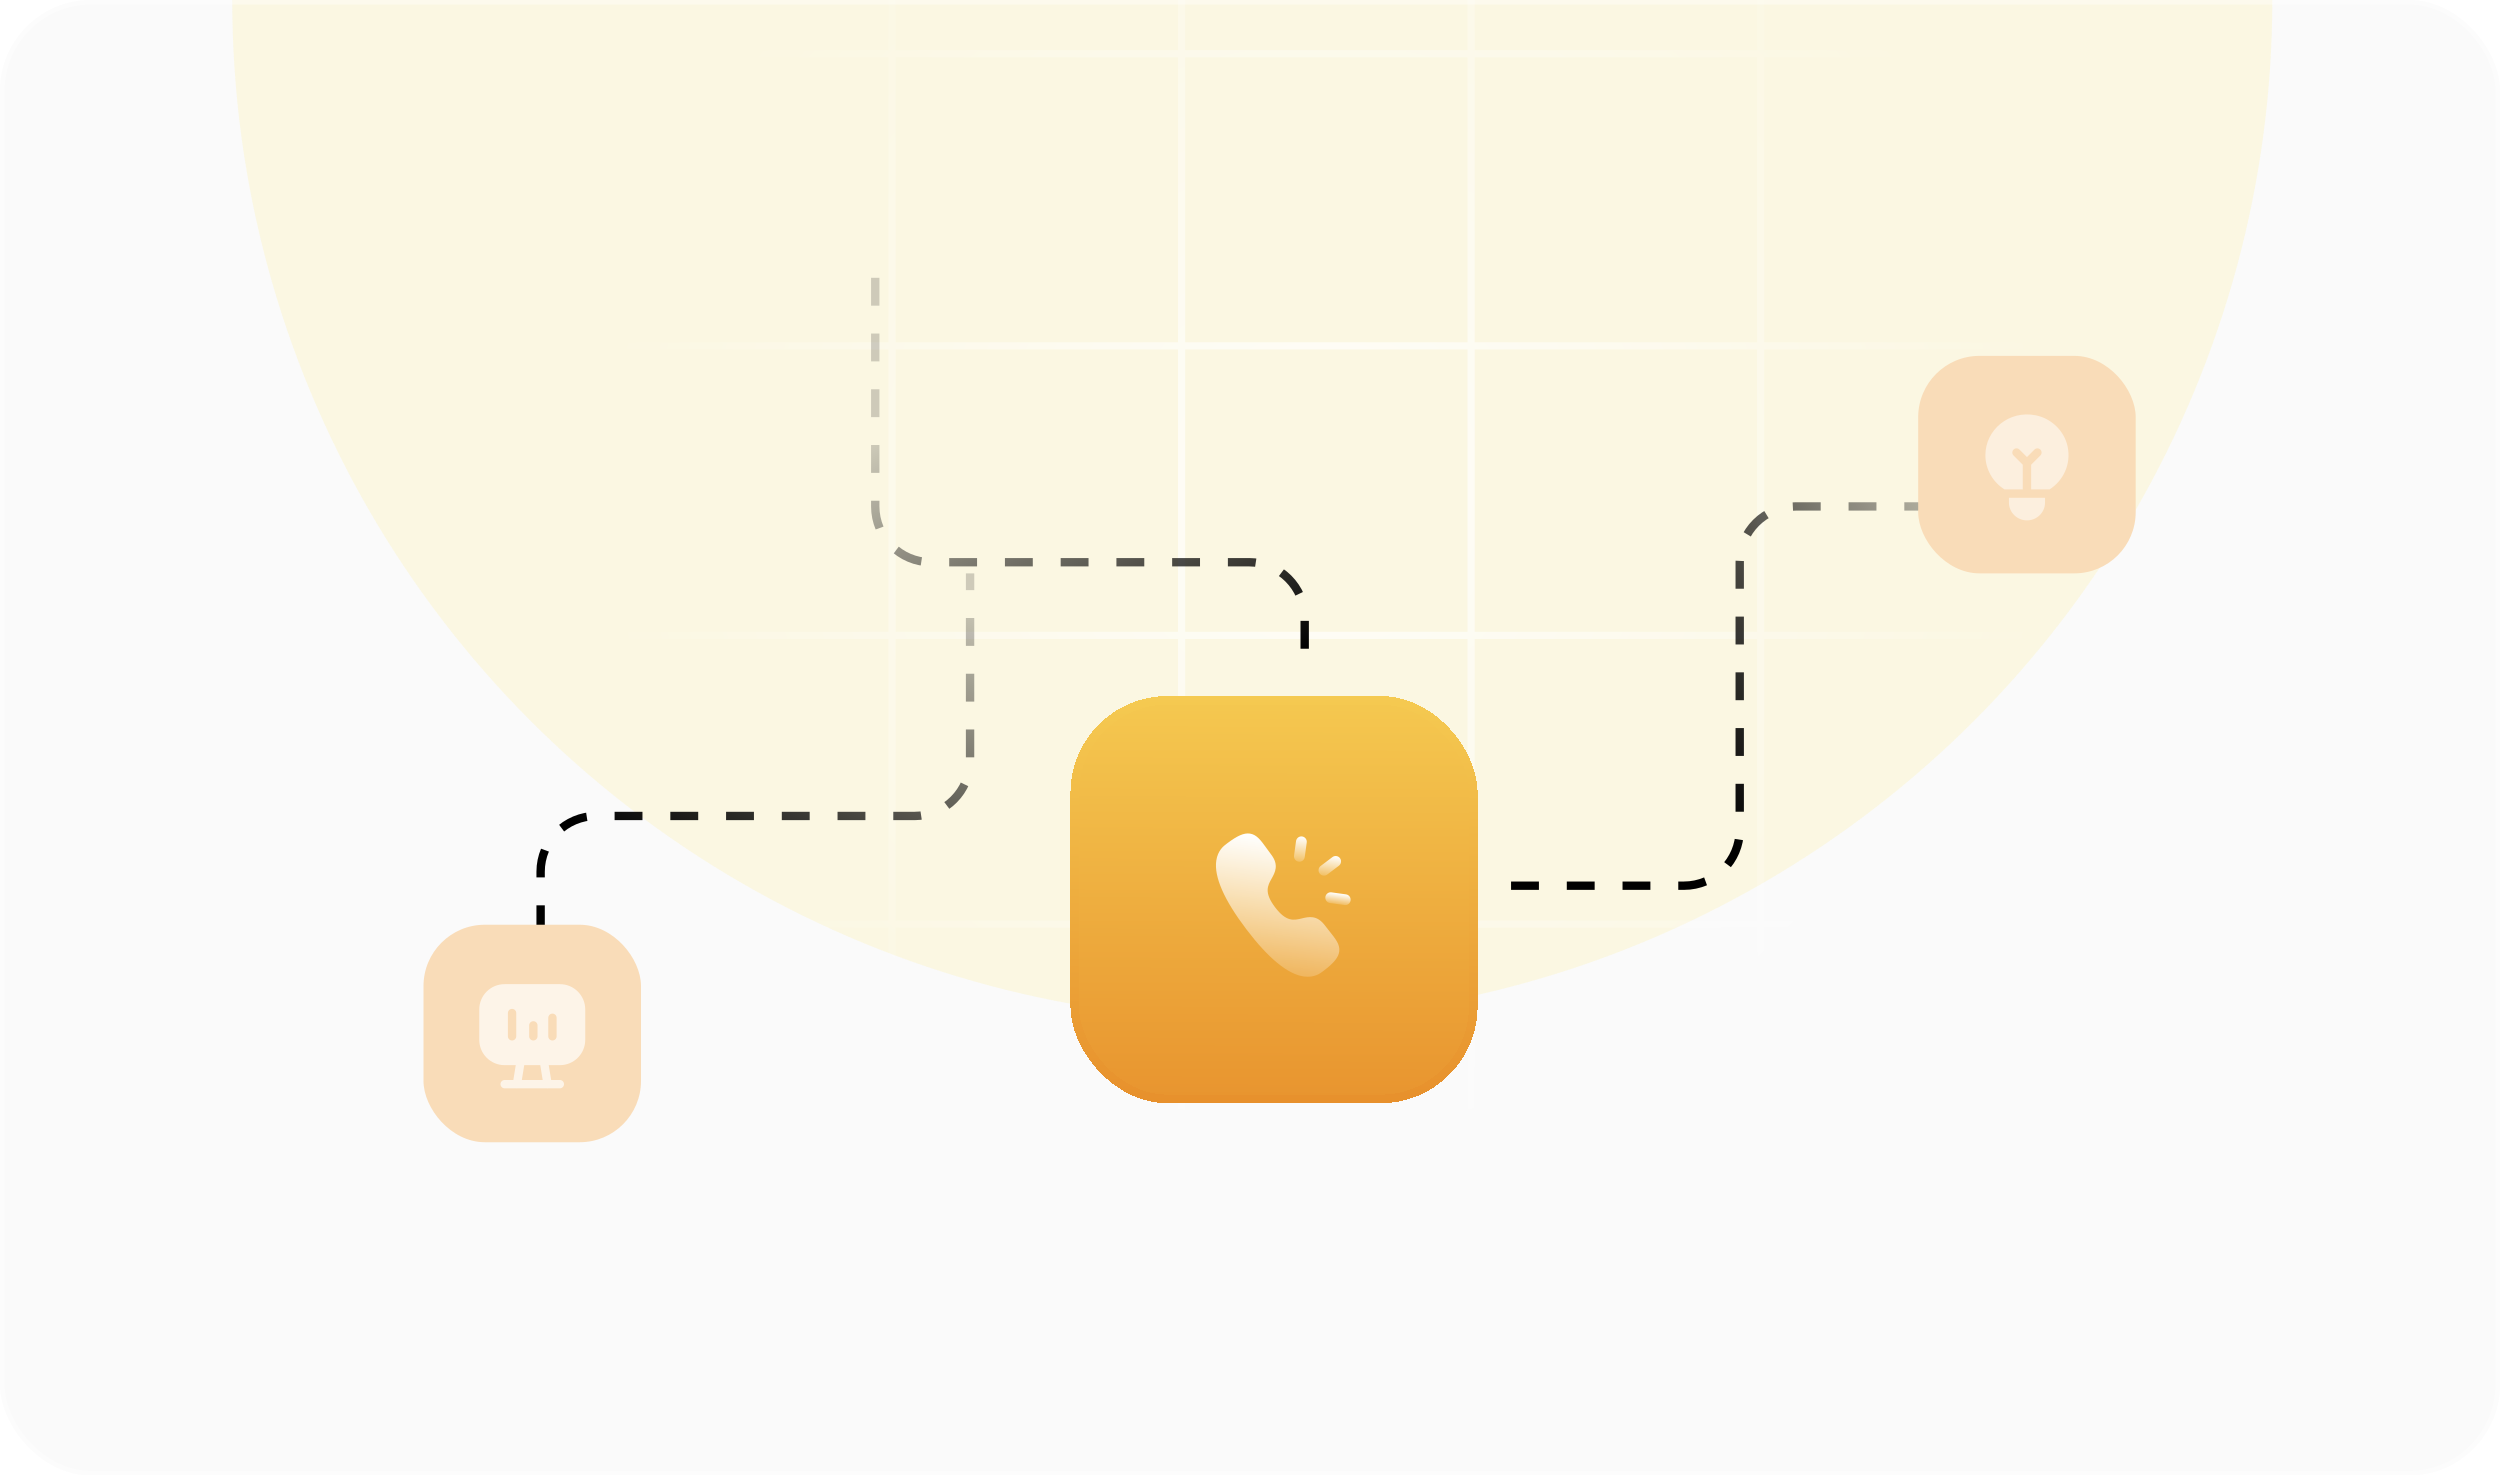
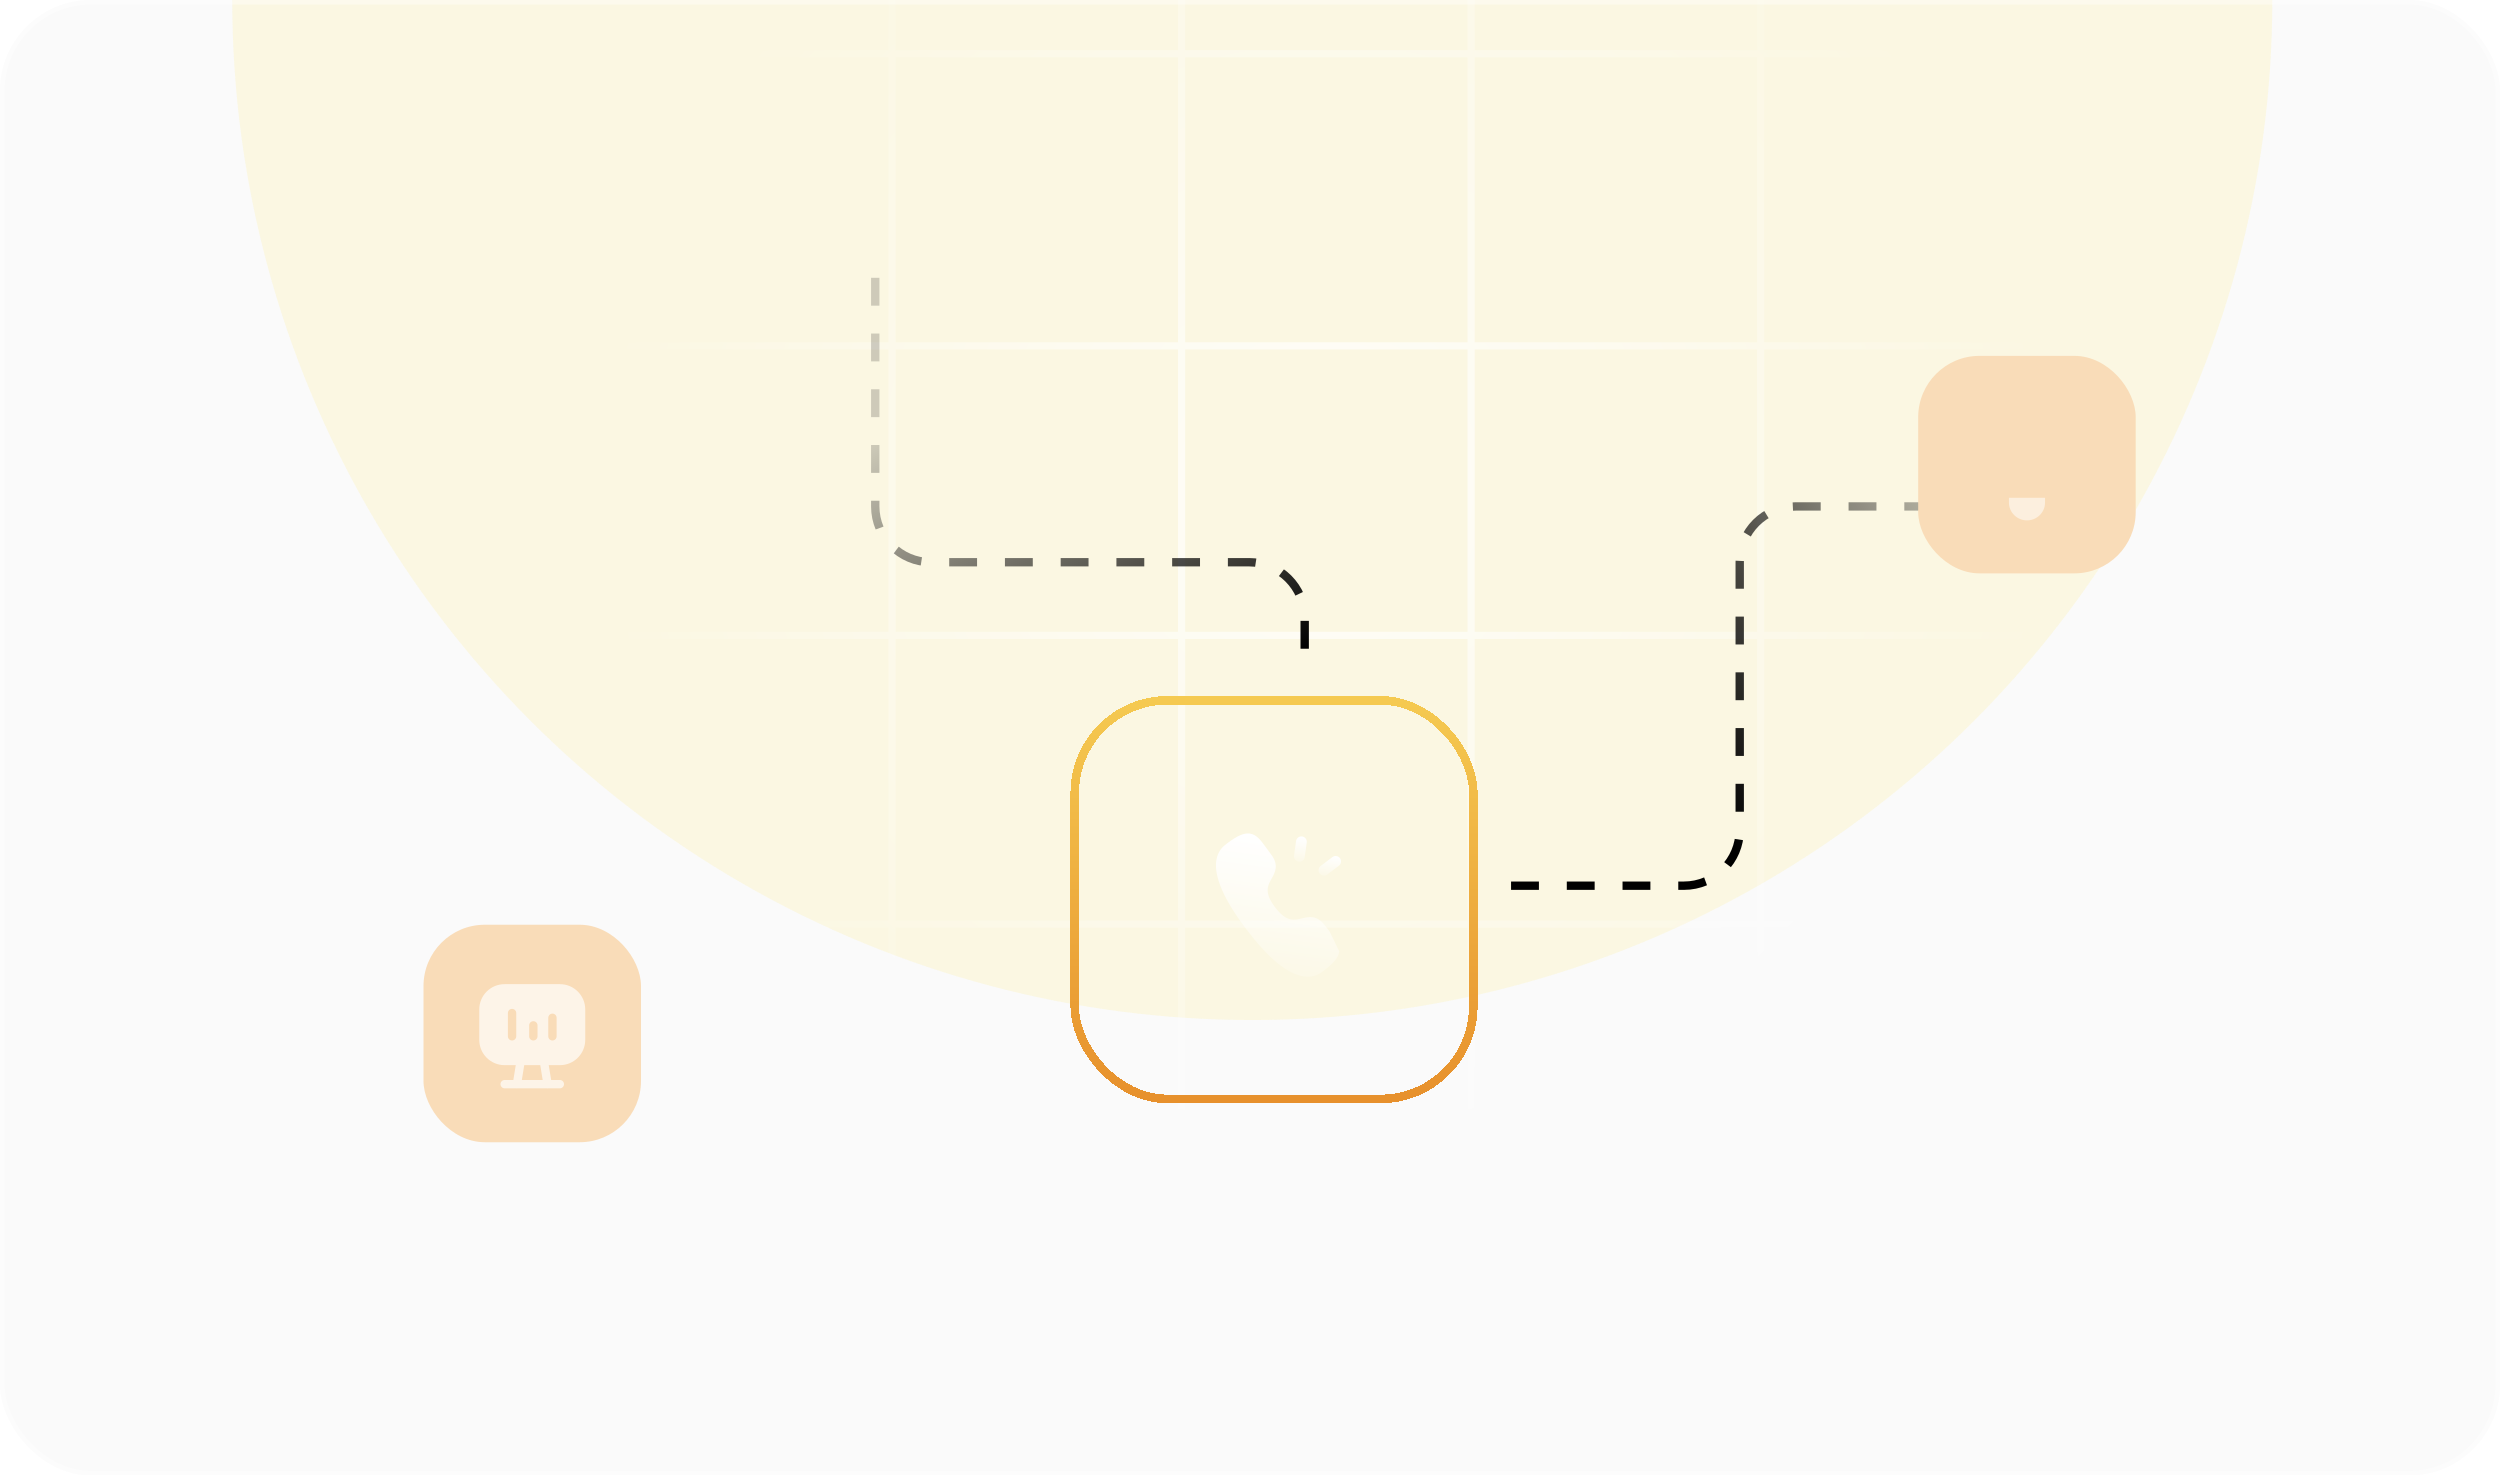
<svg xmlns="http://www.w3.org/2000/svg" width="549" height="324" viewBox="0 0 549 324" fill="none">
  <g clip-path="url(#clip0_1800_3459)">
    <rect width="549" height="324" rx="20" fill="#FAFAFA" />
    <g opacity="0.7" filter="url(#filter0_f_1800_3459)">
      <circle cx="275" r="224" fill="#FCF2BE" fill-opacity="0.56" />
    </g>
    <path opacity="0.8" fill-rule="evenodd" clip-rule="evenodd" d="M449.466 -50.423H387.42V11.01H449.466V-50.423ZM450.255 -51.212V-52H133.1V-51.212H132.311V202.145H131V203.722H132.311V265.944H133.1V266.733H450.255V265.944H451.043V-51.212H450.255ZM449.466 265.156V140.319H387.42V202.145H448.155V203.722H387.42V265.156H449.466ZM449.466 138.742V76.741H387.42V138.742H449.466ZM449.466 75.164V12.587H387.42V75.164H449.466ZM195.105 265.156H133.888V203.722H195.105V265.156ZM195.105 202.145H133.888V140.319H195.105V202.145ZM195.105 138.742H133.888V76.741H195.105V138.742ZM195.105 75.164H133.888V12.587H195.105V75.164ZM195.105 11.01H133.888V-50.423H195.105V11.01ZM196.682 265.156H258.685V203.722H196.682V265.156ZM260.262 265.156H322.266V203.722H260.262V265.156ZM323.843 265.156H385.843V203.722H323.843V265.156ZM385.843 140.319V202.145H323.843V140.319H385.843ZM322.266 140.319V202.145H260.262V140.319H322.266ZM258.685 140.319V202.145H196.682V140.319H258.685ZM196.682 12.587V75.164H258.685V12.587H196.682ZM258.685 11.01H196.682V-50.423H322.266V11.01H260.262V-50.147H258.685V11.01ZM260.262 12.587V75.164H322.266V12.587H260.262ZM323.843 12.587V75.164H385.843V12.587H323.843ZM385.843 11.01V-50.423H323.843V11.01H385.843ZM385.843 76.741V138.742H323.843V76.741H385.843ZM196.682 76.741V138.742H258.685V76.741H196.682ZM260.262 76.741V138.742H322.266V76.741H260.262Z" fill="url(#paint0_radial_1800_3459)" />
    <g filter="url(#filter1_di_1800_3459)">
-       <rect x="235.072" y="147.958" width="89.407" height="89.407" rx="21.288" fill="url(#paint1_linear_1800_3459)" shape-rendering="crispEdges" />
      <rect x="236.017" y="148.903" width="87.517" height="87.517" rx="20.343" stroke="url(#paint2_linear_1800_3459)" stroke-width="1.89" shape-rendering="crispEdges" />
-       <path fill-rule="evenodd" clip-rule="evenodd" d="M291.956 199.608C291.628 199.198 291.274 198.755 290.904 198.269C289.176 195.991 287.353 196.43 285.89 196.785C284.138 197.208 282.483 197.608 280.012 194.345C277.542 191.091 278.372 189.604 279.252 188.03C279.987 186.711 280.902 185.072 279.177 182.796C278.798 182.294 278.458 181.823 278.147 181.39C276.892 179.644 275.984 178.382 274.493 178.159L274.456 178.154C273.172 177.977 271.713 178.612 269.437 180.337C269.414 180.355 269.299 180.442 269.278 180.462C268.771 180.837 267.421 181.838 267.094 184.107C266.585 187.651 268.802 192.712 273.682 199.146C278.542 205.558 282.8 209.055 286.339 209.542C286.352 209.544 286.364 209.544 286.377 209.546C288.65 209.846 289.977 208.815 290.476 208.428L290.641 208.307C292.937 206.569 293.938 205.329 294.101 204.031C294.287 202.527 293.309 201.301 291.956 199.608Z" fill="url(#paint3_linear_1800_3459)" />
+       <path fill-rule="evenodd" clip-rule="evenodd" d="M291.956 199.608C291.628 199.198 291.274 198.755 290.904 198.269C289.176 195.991 287.353 196.43 285.89 196.785C284.138 197.208 282.483 197.608 280.012 194.345C277.542 191.091 278.372 189.604 279.252 188.03C279.987 186.711 280.902 185.072 279.177 182.796C278.798 182.294 278.458 181.823 278.147 181.39C276.892 179.644 275.984 178.382 274.493 178.159L274.456 178.154C273.172 177.977 271.713 178.612 269.437 180.337C269.414 180.355 269.299 180.442 269.278 180.462C268.771 180.837 267.421 181.838 267.094 184.107C266.585 187.651 268.802 192.712 273.682 199.146C278.542 205.558 282.8 209.055 286.339 209.542C286.352 209.544 286.364 209.544 286.377 209.546C288.65 209.846 289.977 208.815 290.476 208.428L290.641 208.307C292.937 206.569 293.938 205.329 294.101 204.031Z" fill="url(#paint3_linear_1800_3459)" />
      <path fill-rule="evenodd" clip-rule="evenodd" d="M285.184 184.327C285.832 184.417 286.431 183.963 286.52 183.315L286.96 180.122C287.049 179.474 286.595 178.876 285.947 178.787C285.299 178.697 284.701 179.151 284.612 179.799L284.172 182.992C284.083 183.64 284.536 184.238 285.184 184.327Z" fill="url(#paint4_linear_1800_3459)" />
      <path fill-rule="evenodd" clip-rule="evenodd" d="M290.579 187.385C290.88 187.426 291.194 187.353 291.456 187.156L294.025 185.213C294.546 184.818 294.65 184.075 294.255 183.551C293.861 183.03 293.118 182.929 292.596 183.321L290.026 185.265C289.504 185.661 289.402 186.403 289.795 186.926C289.994 187.188 290.279 187.343 290.579 187.385Z" fill="url(#paint5_linear_1800_3459)" />
-       <path fill-rule="evenodd" clip-rule="evenodd" d="M295.578 191.502L292.385 191.063C291.737 190.973 291.139 191.427 291.049 192.075C290.96 192.723 291.414 193.321 292.062 193.41L295.255 193.85C295.903 193.939 296.501 193.486 296.59 192.838C296.679 192.19 296.226 191.591 295.578 191.502Z" fill="url(#paint6_linear_1800_3459)" />
    </g>
    <path d="M192.205 61V111.215C192.205 117.979 197.688 123.463 204.453 123.463H274.264C281.028 123.463 286.511 128.946 286.511 135.71V147.345" stroke="url(#paint7_linear_1800_3459)" stroke-width="1.837" stroke-dasharray="6.12 6.12" />
-     <path d="M118.721 229.404V191.436C118.721 184.672 124.204 179.189 130.968 179.189H200.779C207.543 179.189 213.027 173.705 213.027 166.941V125.912" stroke="url(#paint8_linear_1800_3459)" stroke-width="1.837" stroke-dasharray="6.12 6.12" />
    <path d="M331.828 194.498H369.796C376.56 194.498 382.043 189.015 382.043 182.25V123.462C382.043 116.698 387.527 111.215 394.291 111.215H432.87" stroke="url(#paint9_linear_1800_3459)" stroke-width="1.837" stroke-dasharray="6.12 6.12" />
    <rect x="93" y="203.071" width="47.766" height="47.766" rx="13.472" fill="#F9DCB8" />
    <path fill-rule="evenodd" clip-rule="evenodd" d="M110.794 216.122H122.971C126.03 216.122 128.518 218.611 128.518 221.67V228.356C128.518 231.416 126.03 233.906 122.971 233.906H120.504L121.034 237.163H122.939C123.446 237.163 123.858 237.574 123.858 238.082C123.858 238.589 123.446 239 122.939 239H120.4C120.351 239.009 120.302 239.012 120.254 239.012C120.204 239.012 120.155 239.008 120.106 239H113.66C113.612 239.008 113.562 239.012 113.513 239.012C113.464 239.012 113.414 239.009 113.366 239H110.829C110.322 239 109.91 238.589 109.91 238.082C109.91 237.574 110.322 237.163 110.829 237.163H112.732L113.262 233.906H110.794C107.736 233.906 105.248 231.416 105.248 228.356V221.67C105.248 218.611 107.736 216.122 110.794 216.122ZM115.122 233.906H118.644L119.173 237.163H114.593L115.122 233.906ZM111.531 227.573C111.531 228.08 111.942 228.492 112.449 228.492C112.956 228.492 113.368 228.08 113.368 227.573V222.466C113.368 221.959 112.956 221.547 112.449 221.547C111.942 221.547 111.531 221.959 111.531 222.466V227.573ZM116.203 227.573C116.203 228.08 116.615 228.492 117.122 228.492C117.629 228.492 118.04 228.08 118.04 227.573V225.173C118.04 224.666 117.629 224.254 117.122 224.254C116.615 224.254 116.203 224.666 116.203 225.173V227.573ZM120.398 227.573C120.398 228.08 120.809 228.492 121.316 228.492C121.824 228.492 122.235 228.08 122.235 227.573V223.508C122.235 223.001 121.824 222.59 121.316 222.59C120.809 222.59 120.398 223.001 120.398 223.508V227.573Z" fill="white" fill-opacity="0.68" />
    <rect x="421.234" y="78.147" width="47.766" height="47.766" rx="13.472" fill="#F9DCB8" />
    <g opacity="0.53">
-       <path d="M447.027 91.195C441.182 90.035 435.992 94.379 435.992 99.956C435.992 103.126 437.671 105.901 440.195 107.48C440.204 107.479 440.213 107.479 440.222 107.479H444.202V102.054L442.175 100.027C441.816 99.668 441.816 99.086 442.175 98.728C442.534 98.369 443.115 98.369 443.474 98.728L445.12 100.373L446.765 98.728C447.124 98.369 447.705 98.369 448.064 98.728C448.423 99.086 448.423 99.668 448.064 100.027L446.039 102.052V107.479H450.02C450.038 107.479 450.056 107.48 450.074 107.481C453.081 105.579 454.874 101.947 454.048 98.049C453.319 94.627 450.502 91.891 447.027 91.195Z" fill="white" />
      <path d="M449.089 109.317H441.164V110.382C441.164 112.537 442.957 114.277 445.127 114.277C447.296 114.277 449.089 112.537 449.089 110.382V109.317Z" fill="white" />
    </g>
  </g>
  <rect x="0.5" y="0.5" width="548" height="323" rx="19.5" stroke="white" stroke-opacity="0.38" />
  <defs>
    <filter id="filter0_f_1800_3459" x="-104" y="-379" width="758" height="758" filterUnits="userSpaceOnUse" color-interpolation-filters="sRGB">
      <feFlood flood-opacity="0" result="BackgroundImageFix" />
      <feBlend mode="normal" in="SourceGraphic" in2="BackgroundImageFix" result="shape" />
      <feGaussianBlur stdDeviation="77.5" result="effect1_foregroundBlur_1800_3459" />
    </filter>
    <filter id="filter1_di_1800_3459" x="107.768" y="20.653" width="344.017" height="344.016" filterUnits="userSpaceOnUse" color-interpolation-filters="sRGB">
      <feFlood flood-opacity="0" result="BackgroundImageFix" />
      <feColorMatrix in="SourceAlpha" type="matrix" values="0 0 0 0 0 0 0 0 0 0 0 0 0 0 0 0 0 0 127 0" result="hardAlpha" />
      <feOffset />
      <feGaussianBlur stdDeviation="63.652" />
      <feComposite in2="hardAlpha" operator="out" />
      <feColorMatrix type="matrix" values="0 0 0 0 0.953 0 0 0 0 0.753 0 0 0 0 0.294 0 0 0 0.6 0" />
      <feBlend mode="normal" in2="BackgroundImageFix" result="effect1_dropShadow_1800_3459" />
      <feBlend mode="normal" in="SourceGraphic" in2="effect1_dropShadow_1800_3459" result="shape" />
      <feColorMatrix in="SourceAlpha" type="matrix" values="0 0 0 0 0 0 0 0 0 0 0 0 0 0 0 0 0 0 127 0" result="hardAlpha" />
      <feOffset dy="4.899" />
      <feGaussianBlur stdDeviation="2.45" />
      <feComposite in2="hardAlpha" operator="arithmetic" k2="-1" k3="1" />
      <feColorMatrix type="matrix" values="0 0 0 0 1 0 0 0 0 1 0 0 0 0 1 0 0 0 0.23 0" />
      <feBlend mode="normal" in2="shape" result="effect2_innerShadow_1800_3459" />
    </filter>
    <radialGradient id="paint0_radial_1800_3459" cx="0" cy="0" r="1" gradientUnits="userSpaceOnUse" gradientTransform="translate(291.022 107.367) rotate(90) scale(159.367 160.022)">
      <stop stop-color="white" />
      <stop offset="1" stop-color="white" stop-opacity="0" />
    </radialGradient>
    <linearGradient id="paint1_linear_1800_3459" x1="279.237" y1="145.306" x2="278.907" y2="244.377" gradientUnits="userSpaceOnUse">
      <stop stop-color="#F5CA51" />
      <stop offset="1" stop-color="#E7902C" />
    </linearGradient>
    <linearGradient id="paint2_linear_1800_3459" x1="279.776" y1="147.958" x2="279.776" y2="237.365" gradientUnits="userSpaceOnUse">
      <stop stop-color="#F5CA51" />
      <stop offset="1" stop-color="#E7902C" />
    </linearGradient>
    <linearGradient id="paint3_linear_1800_3459" x1="282.634" y1="179.28" x2="278.613" y2="208.479" gradientUnits="userSpaceOnUse">
      <stop stop-color="white" />
      <stop offset="1" stop-color="white" stop-opacity="0.19" />
    </linearGradient>
    <linearGradient id="paint4_linear_1800_3459" x1="285.947" y1="178.787" x2="285.184" y2="184.327" gradientUnits="userSpaceOnUse">
      <stop stop-color="white" />
      <stop offset="1" stop-color="white" stop-opacity="0.19" />
    </linearGradient>
    <linearGradient id="paint5_linear_1800_3459" x1="292.342" y1="182.938" x2="291.709" y2="187.54" gradientUnits="userSpaceOnUse">
      <stop stop-color="white" />
      <stop offset="1" stop-color="white" stop-opacity="0.19" />
    </linearGradient>
    <linearGradient id="paint6_linear_1800_3459" x1="293.981" y1="191.282" x2="293.658" y2="193.63" gradientUnits="userSpaceOnUse">
      <stop stop-color="white" />
      <stop offset="1" stop-color="white" stop-opacity="0.19" />
    </linearGradient>
    <linearGradient id="paint7_linear_1800_3459" x1="239.358" y1="73.248" x2="276.713" y2="147.958" gradientUnits="userSpaceOnUse">
      <stop stop-opacity="0.18" />
      <stop offset="1" />
    </linearGradient>
    <linearGradient id="paint8_linear_1800_3459" x1="165.874" y1="200.01" x2="203.229" y2="125.3" gradientUnits="userSpaceOnUse">
      <stop />
      <stop offset="1" stop-opacity="0.18" />
    </linearGradient>
    <linearGradient id="paint9_linear_1800_3459" x1="361.222" y1="147.345" x2="435.932" y2="109.99" gradientUnits="userSpaceOnUse">
      <stop />
      <stop offset="1" stop-opacity="0.18" />
    </linearGradient>
    <clipPath id="clip0_1800_3459">
      <rect width="549" height="324" rx="20" fill="white" />
    </clipPath>
  </defs>
</svg>